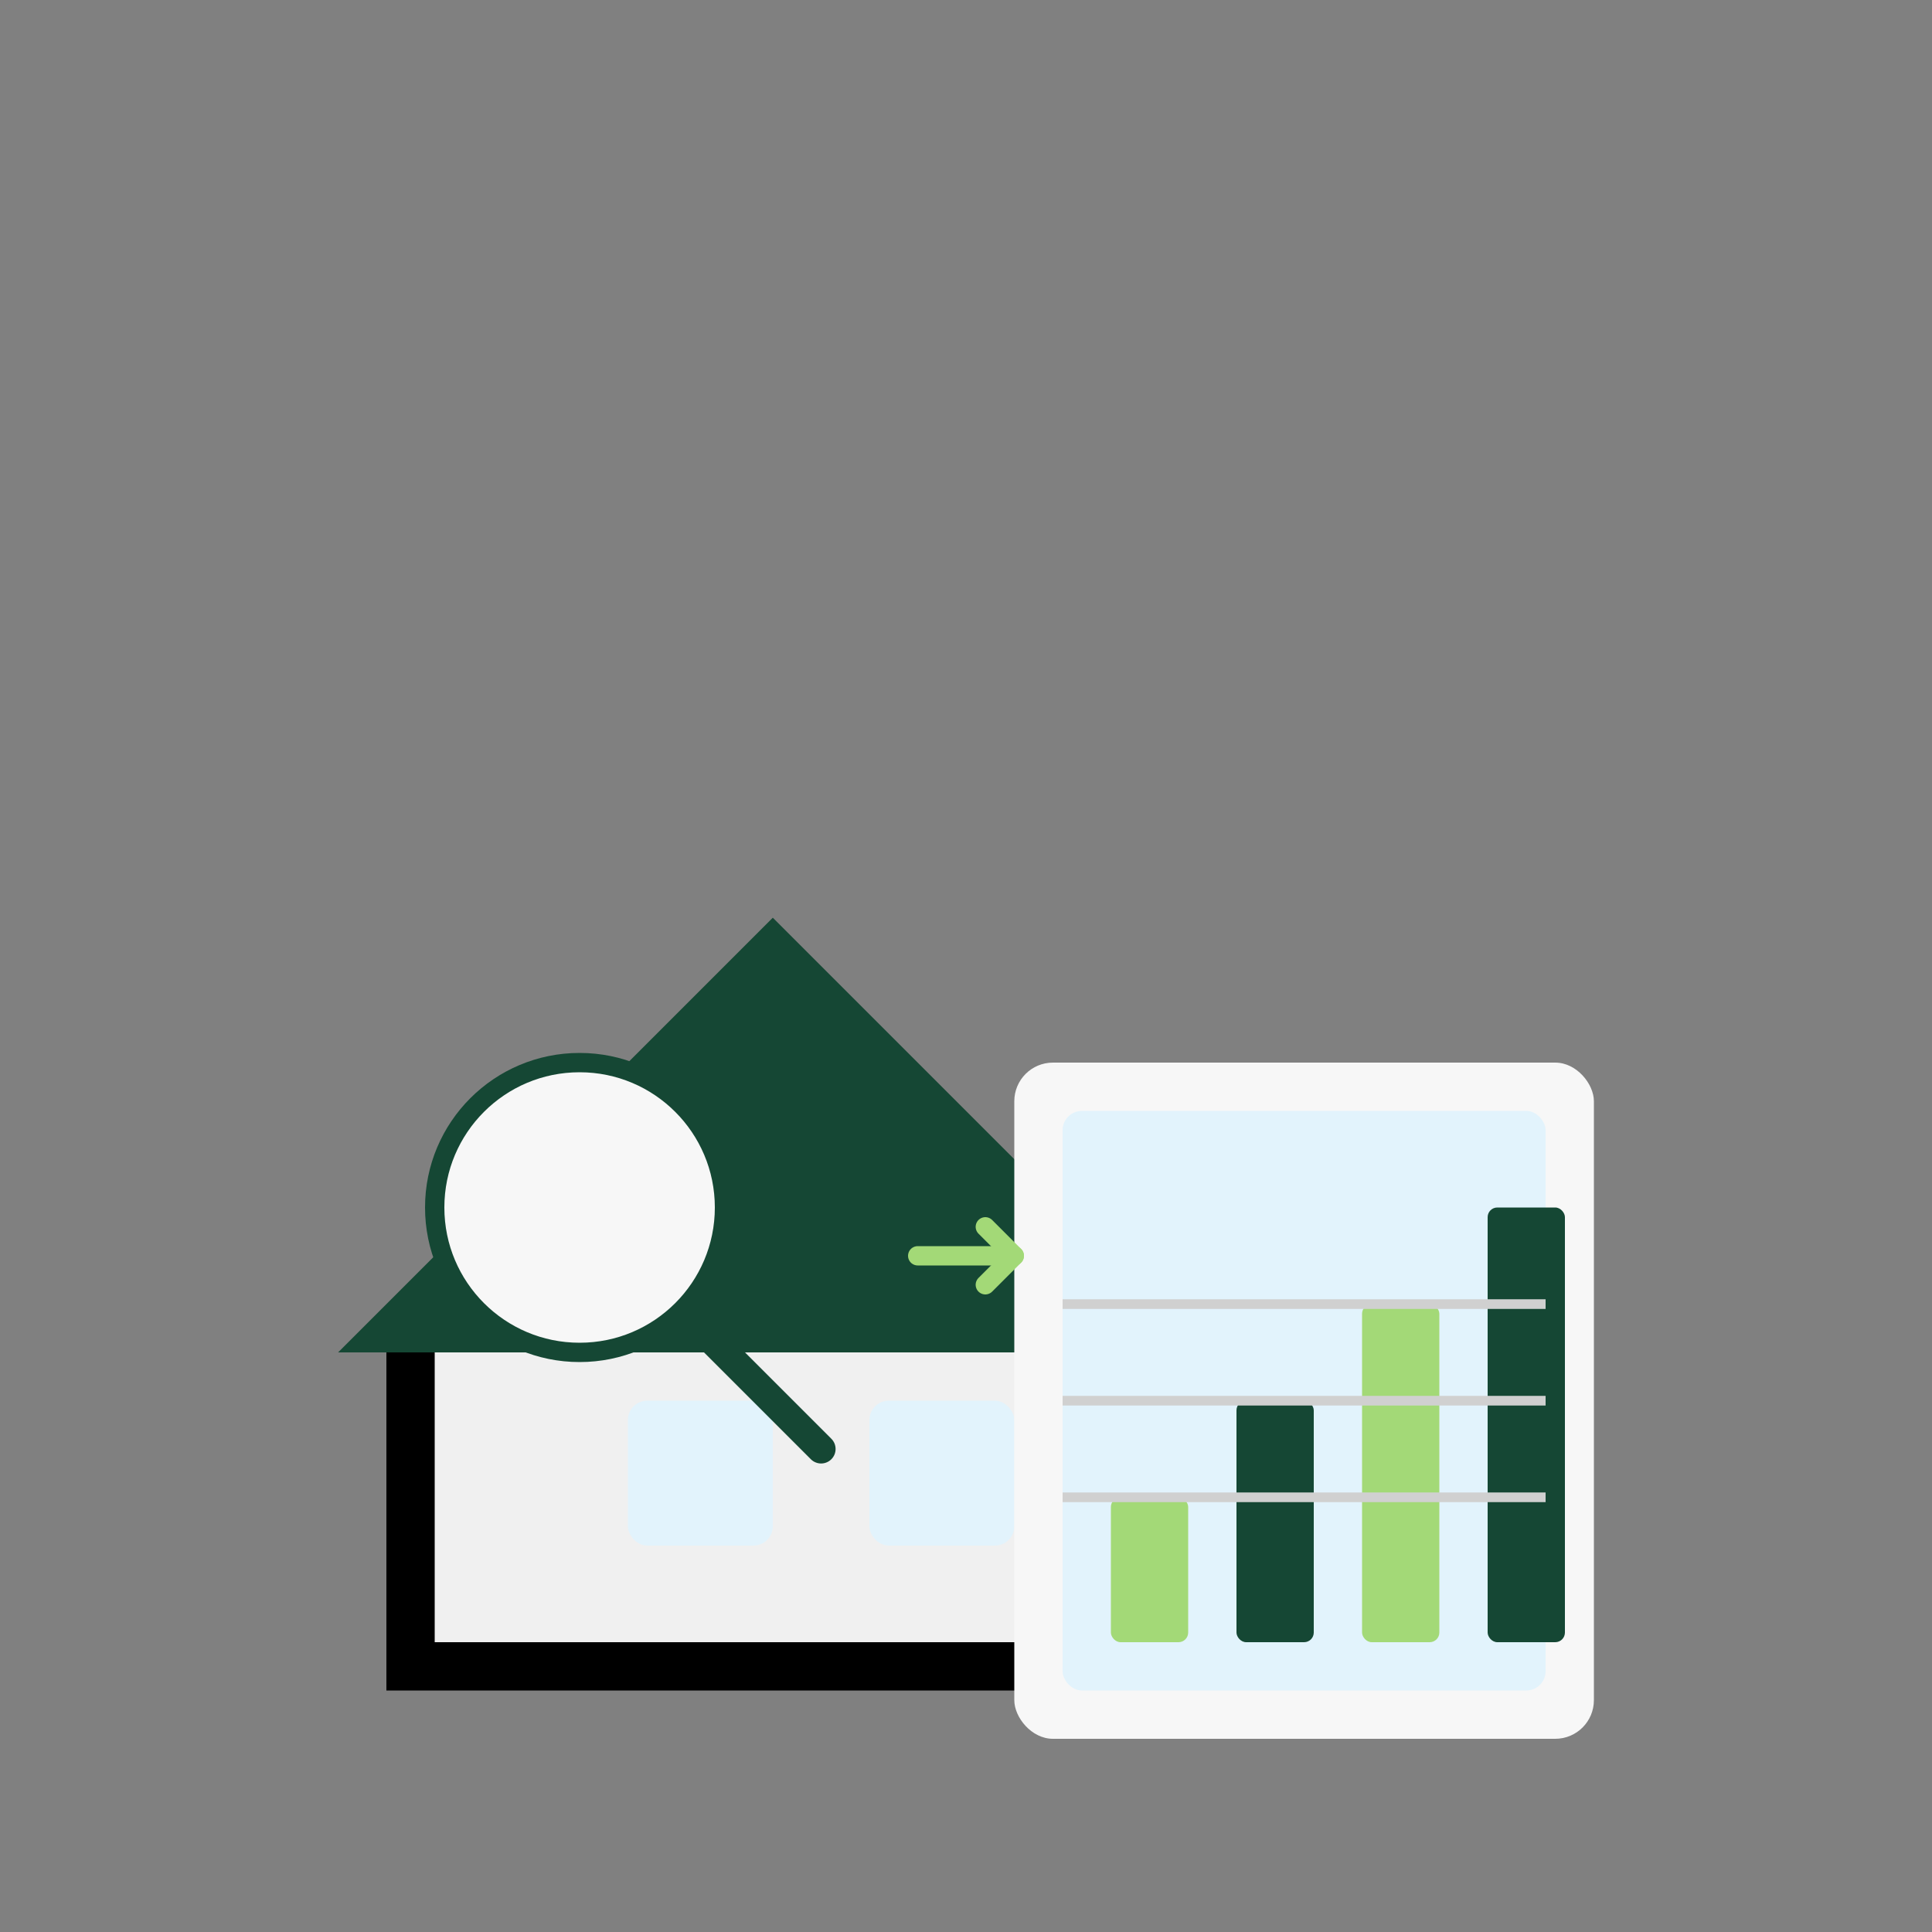
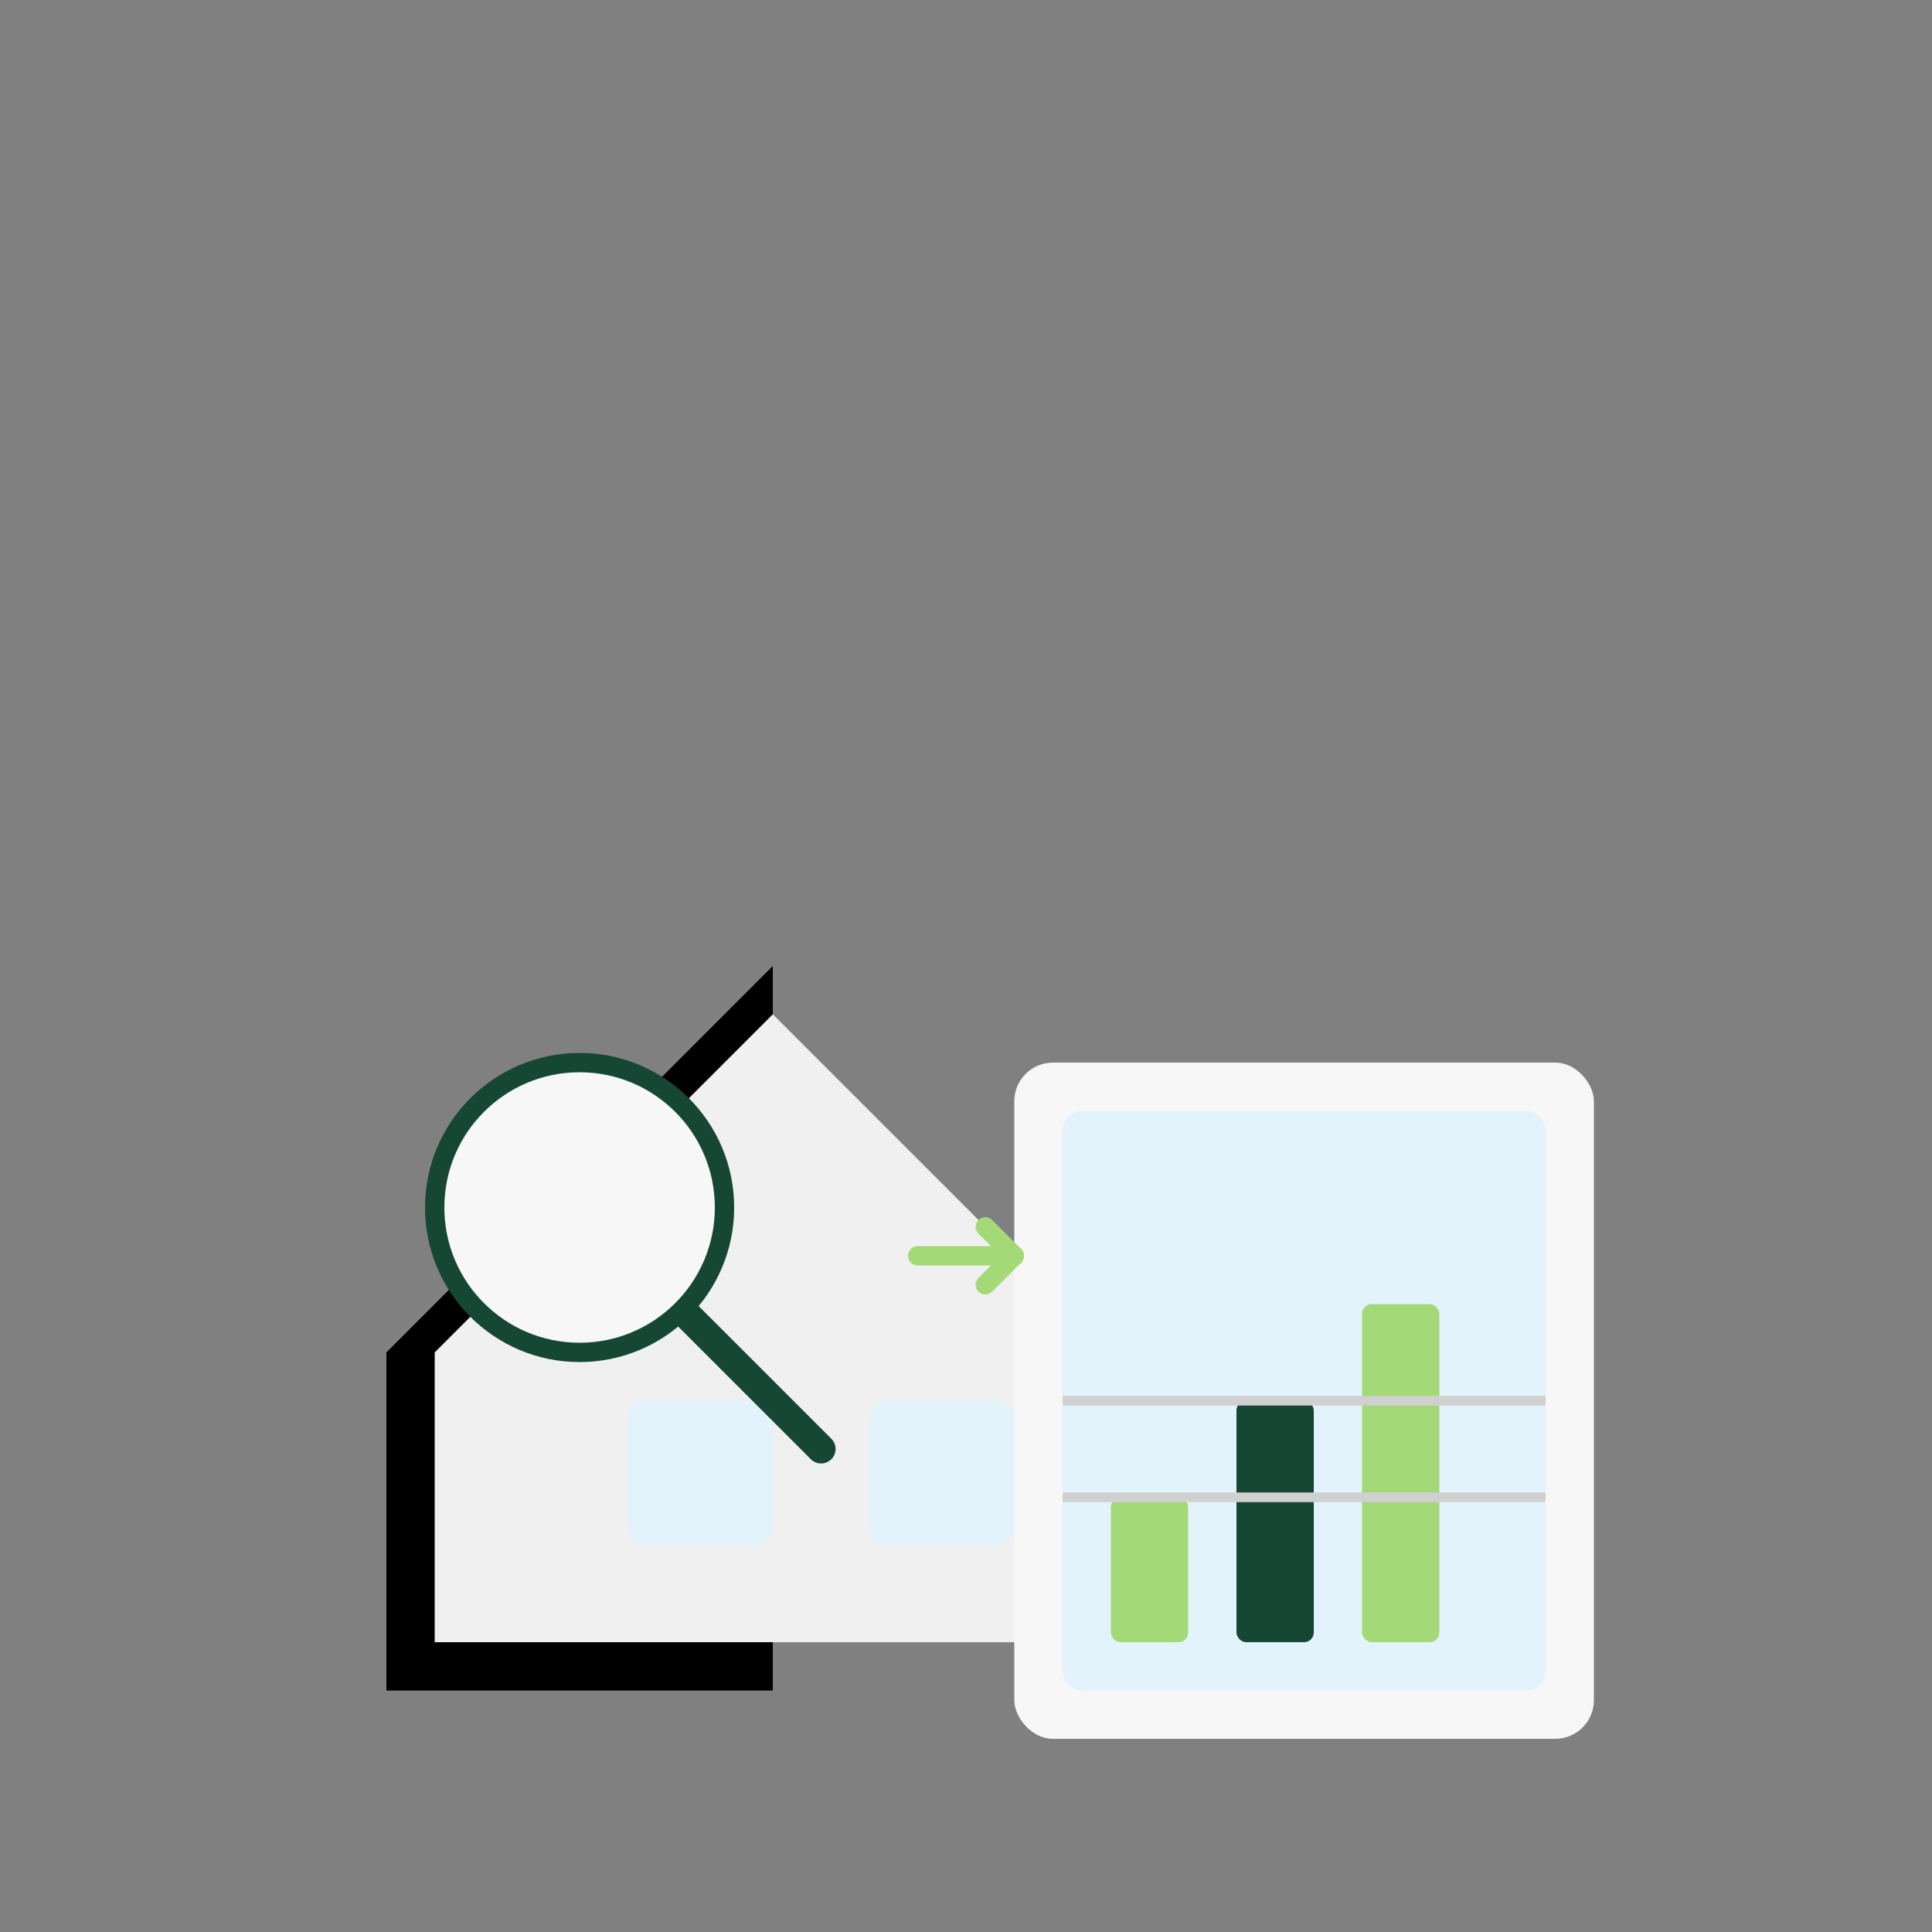
<svg xmlns="http://www.w3.org/2000/svg" width="200" height="200" viewBox="0 0 200 200" fill="none">
  <rect x="0" y="0" width="200" height="200" fill="#808080" stroke="none" />
  <style>
    .primary { fill: #154734; }
    .secondary { fill: #A3D977; }
    .shadow { fill: #0000001A; }
    .light { fill: #F7F7F7; }
    .house { fill: #F0F0F0; }
    .chart { fill: #E2F3FC; }
  </style>
-   <path class="shadow" d="M40 140L80 100L120 140V175H40V140Z" />
+   <path class="shadow" d="M40 140L80 100V175H40V140Z" />
  <path class="house" d="M45 140L80 105L115 140V170H45V140Z" />
-   <path class="primary" d="M80 95L35 140H125L80 95Z" />
  <rect class="chart" x="65" y="145" width="15" height="15" rx="2" />
  <rect class="chart" x="90" y="145" width="15" height="15" rx="2" />
  <rect class="light" x="105" y="110" width="60" height="70" rx="4" />
  <rect class="chart" x="110" y="115" width="50" height="60" rx="2" />
  <rect class="secondary" x="115" y="155" width="8" height="15" rx="1" />
  <rect class="primary" x="128" y="145" width="8" height="25" rx="1" />
  <rect class="secondary" x="141" y="135" width="8" height="35" rx="1" />
-   <rect class="primary" x="154" y="125" width="8" height="45" rx="1" />
-   <line x1="110" y1="135" x2="160" y2="135" stroke="#D0D0D0" stroke-width="1" />
  <line x1="110" y1="145" x2="160" y2="145" stroke="#D0D0D0" stroke-width="1" />
  <line x1="110" y1="155" x2="160" y2="155" stroke="#D0D0D0" stroke-width="1" />
  <circle class="light" cx="60" cy="125" r="15" stroke="#154734" stroke-width="2" />
  <line x1="71" y1="136" x2="85" y2="150" stroke="#154734" stroke-width="3" stroke-linecap="round" />
  <path d="M95 130H105" stroke="#A3D977" stroke-width="2" stroke-linecap="round" />
  <path d="M102 127L105 130L102 133" stroke="#A3D977" stroke-width="2" stroke-linecap="round" stroke-linejoin="round" />
</svg>